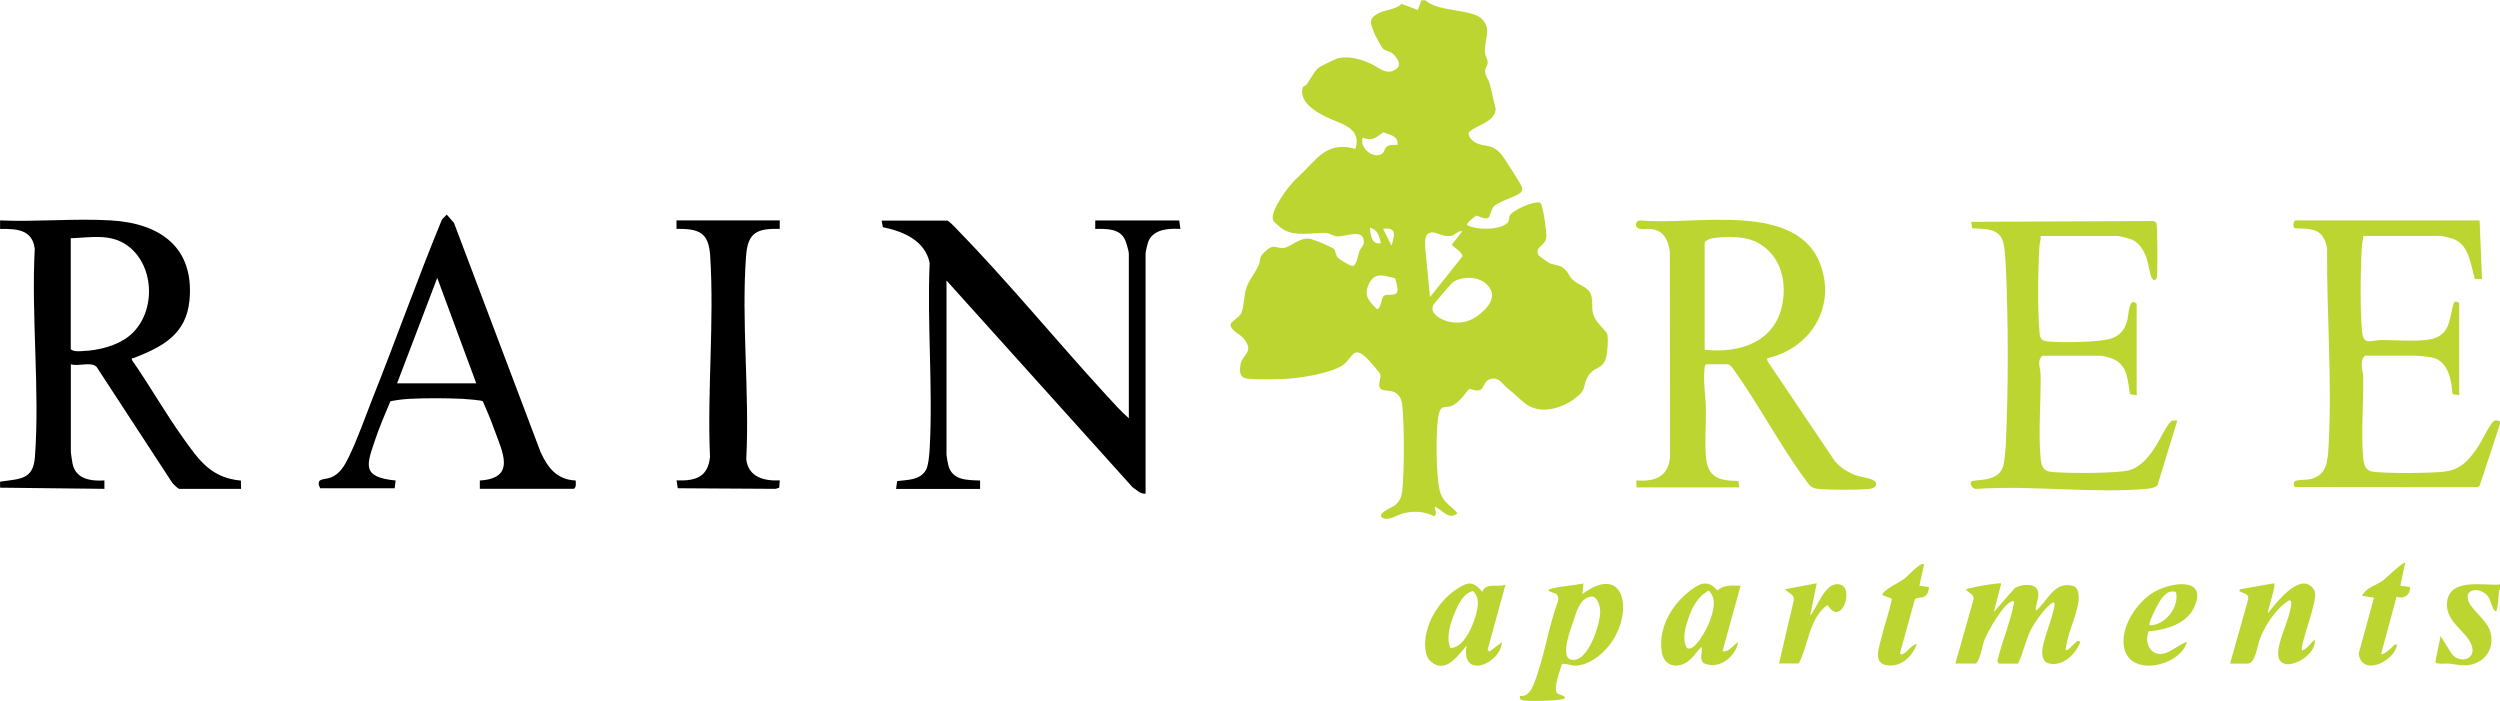
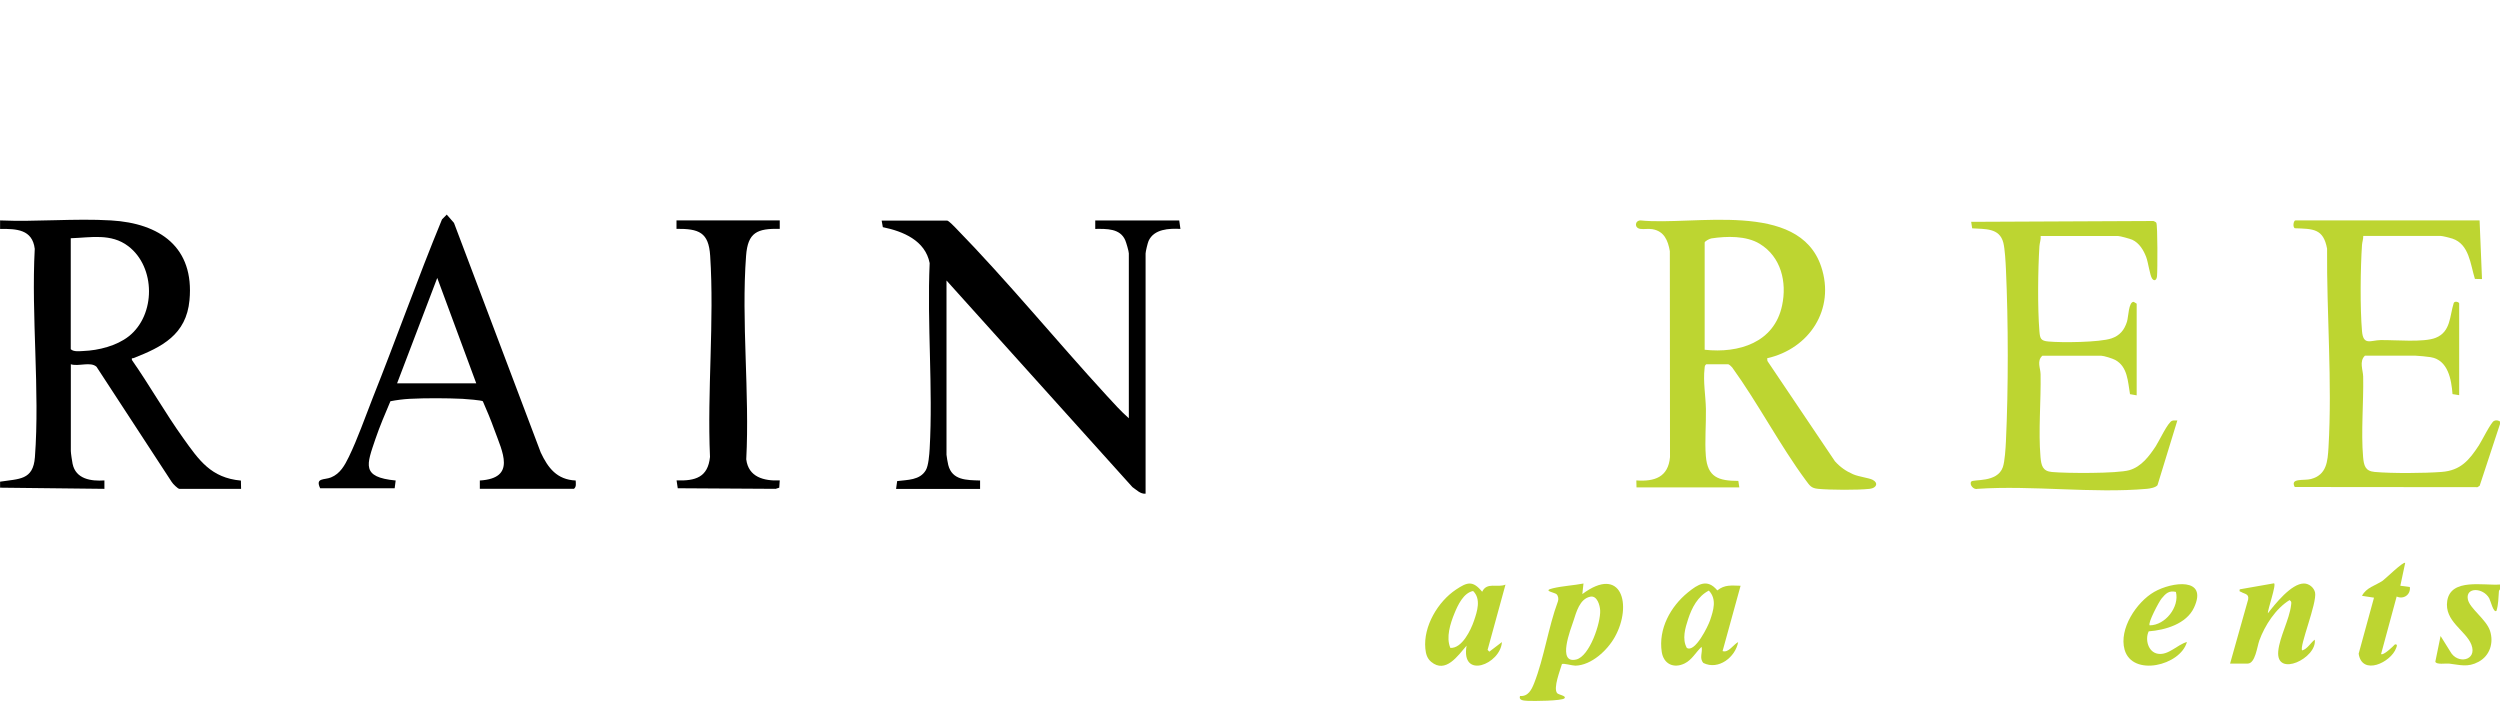
<svg xmlns="http://www.w3.org/2000/svg" id="logos" viewBox="0 0 300 84.11">
  <defs>
    <style>.cls-1{fill:#bdd531;}</style>
  </defs>
-   <path class="cls-1" d="M171.01,0c1.42,1.43,5.61,1.09,6.77,2.23,1.36,1.34.23,2.61.43,4.17.05.42.34.72.31,1.15-.02.36-.32.54-.31,1,.01.56.42,1,.55,1.49.27,1.01.47,2.07.73,3.08-.17,1.55-2.23,1.88-3.11,2.65-.44.38.25,1.11.64,1.32,1.16.64,1.93.04,3.15,1.45.33.38,2.44,3.68,2.49,3.99.04.23-.03.47-.22.62-.67.53-2.64,1.02-3.2,1.65-.26.3-.39.97-.61,1.33-.45.28-1.28-.28-1.47-.24-.14.03-1.26.91-1.1,1.13,1.11.59,3.94.63,4.83-.28.27-.28.15-.58.28-.87.29-.62,3.05-1.88,3.67-1.52.33.19.75,3.49.73,4.03-.06,1.2-1.47,1.17-.95,2.23.06.13,1.14.88,1.33.97.57.24,1.04.16,1.61.55s.72,1.01,1.16,1.43c.77.74,2.11.85,2.29,2.16.17,1.22-.18,1.52.55,2.75.24.4,1.24,1.37,1.3,1.58.18.59.03,2.44-.19,3.06-.44,1.21-1.44.96-2.06,1.97-.84,1.36,0,1.56-1.76,2.84-1.61,1.17-4.12,1.81-5.81.51-.7-.54-1.39-1.26-2.16-1.86-.55-.43-.87-1.18-1.71-1.14-1.12.05-1.01,1.12-1.53,1.35-.54.25-.97-.15-1.34-.08-.15.03-1.12,1.67-2.18,2.03-.74.25-1.12-.13-1.4.76-.5,1.54-.42,8.14.14,9.68.45,1.25,1.28,1.5,2.04,2.42-1.03.91-1.82-.44-2.73-.79-.02.42.37.84-.07,1.15-1.12-.6-2.46-.66-3.68-.36-.77.19-1.68.91-2.44.58-.99-.44,1.05-1.28,1.28-1.44.67-.48.93-1.05,1.02-1.86.24-2.45.24-7.75,0-10.21-.06-.67-.33-1.31-.97-1.61-.48-.23-1.48-.1-1.7-.46-.31-.52.2-1.26,0-1.72-.1-.23-1.32-1.63-1.58-1.88-1.73-1.69-1.69.08-3,.9-1.4.88-4.82,1.46-6.5,1.56-.94.05-4.41.15-5.12-.07s-.65-.99-.56-1.58c.23-1.39,1.78-1.51.34-3.23-.41-.49-1.58-.96-1.51-1.66.03-.31,1.03-.83,1.27-1.33.35-.73.3-2.08.6-2.99.34-1.02,1.11-1.88,1.51-2.81.28-.67-.07-.78.65-1.5,1.2-1.19,1.35-.4,2.35-.53.81-.11,1.83-1.23,3.04-1.11.47.04,2.69.97,3.02,1.27.16.15.09.64.45,1.03.22.24,1.59,1.07,1.85.99.45-.43.51-1.24.74-1.85.12-.32.48-.59.5-.94.11-1.8-2.16-.75-3.09-.77-.6-.01-1.06-.41-1.43-.42-1.58-.05-3.6.47-5.1-.39-.27-.16-1.2-.9-1.28-1.17-.34-1.13,1.86-4.06,2.71-4.86.78-.74,1.2-1.15,1.94-1.94,1.56-1.65,2.91-2.37,5.25-1.72.81-2.65-1.93-3.01-3.65-3.9-1.26-.65-3.12-1.75-2.69-3.47.03-.13.36-.2.5-.39.45-.6.86-1.55,1.45-2.01.22-.17,2.09-1.07,2.34-1.12,1.35-.27,2.67.12,3.88.66,1.05.47,2.02,1.59,3.2.52.51-.46-.13-1.37-.56-1.73-.32-.27-.76-.28-1.07-.51-.28-.21-1.06-1.69-1.21-2.1-.39-1.01-.61-1.53.39-2.13s2.07-.44,2.96-1.22l1.94.72.43-1.15h.43ZM167.7,17.39c.13-1.1-.92-1.21-1.72-1.52-.83.65-1.31,1.09-2.45.66-.48,1.27,1.5,2.77,2.44,1.79.16-.16.16-.42.29-.57.36-.43.93-.37,1.44-.36ZM165.69,29.18c-.15-.84-.4-1.63-1.29-1.87.04.83.19,2.1,1.29,1.87ZM166.98,29.47c.35-1.18.7-2.24-1.01-2.01l1.01,2.01ZM175.48,27.74c-.57-.06-.85.48-1.37.57-1,.16-1.64-.46-2.29-.42-.92.06-.82,1.11-.8,1.79l.58,5.97,3.87-4.85c.13-.46-.97-1.11-1.27-1.42l1.28-1.64ZM167.39,33.38c-1.46-.31-2.47-.82-3.19.85-.57,1.31.15,1.94,1,2.85.48.1.58-1.31.82-1.54.41-.42,1.69.21,1.69-.8,0-.17-.23-1.3-.31-1.36ZM175.59,33.39c-.37.05-.96.24-1.25.48-.24.2-2.17,2.45-2.32,2.71-.6,1.05,1.03,1.85,1.87,2.03,1.23.25,2.36.05,3.37-.68s2.43-2.11,1.47-3.43c-.75-1.04-1.92-1.28-3.14-1.11Z" />
  <path d="M0,26.45c4.38.19,8.97-.26,13.32,0,5.86.34,10.01,3.21,9.42,9.56-.38,4.16-3.31,5.63-6.71,6.96-.15.06-.25-.08-.2.23,2.14,3.06,3.98,6.34,6.16,9.38,1.9,2.66,3.33,4.76,6.92,5.09l.02.99h-7.41c-.17,0-.79-.61-.91-.82l-9.03-13.83c-.72-.65-2.15,0-3.08-.3v10.42c0,.23.15,1.24.21,1.52.38,1.85,2.23,2.11,3.82,2v1.01s-12.52-.14-12.52-.14v-.72c2.27-.36,3.97-.15,4.18-2.94.6-8.05-.45-16.87-.02-25-.28-2.35-2.21-2.41-4.16-2.39v-1.01ZM8.49,28.6v13.3c.33.34,1.05.24,1.52.22,1.82-.07,3.99-.62,5.44-1.76,3.25-2.56,3.25-8.3-.06-10.82-2.07-1.57-4.49-1.03-6.9-.95Z" />
  <path class="cls-1" d="M300,50.88l-2.44,7.41-.26.17-21.93-.02c-.6-1.12,1.11-.73,1.95-.96,1.88-.5,2-2.1,2.1-3.79.46-7.88-.23-15.97-.17-23.85-.45-2.43-1.68-2.37-3.88-2.45-.28-.19-.13-.94.08-.94h22.1l.29,7.04-.85-.02c-.55-1.75-.67-4.16-2.71-4.84-.27-.09-1.19-.32-1.41-.32h-9.28c.01.37-.12.71-.15,1.07-.19,2.83-.24,7.56,0,10.36.15,1.77,1.05,1.09,2.23,1.07,1.72-.03,5.21.31,6.63-.28,1.8-.73,1.65-2.61,2.15-4.18.14-.27.65-.1.65.07v11l-.8-.13c-.13-1.74-.53-4.09-2.62-4.43-.37-.06-1.52-.18-1.84-.18h-6.05c-.71.68-.23,1.71-.21,2.51.06,3.09-.27,6.63-.01,9.64.09,1.02.25,1.7,1.37,1.8,2.08.19,5.97.16,8.07,0,2.27-.18,3.29-1.41,4.45-3.18.35-.53,1.45-2.77,1.82-2.94.26-.12.48-.08.72.07v.29Z" />
  <path class="cls-1" d="M300,70.15c0,.19.01.39,0,.57,0,.03-.12.11-.13.23-.07.79-.05,1.59-.3,2.36-.36.26-.71-1.25-.86-1.51-.73-1.31-2.85-1.37-2.57.11.21,1.11,2.22,2.4,2.67,3.81s-.01,2.96-1.39,3.7c-1.3.7-2.22.36-3.54.21-.37-.04-1.54.16-1.64-.23l.63-3.08,1.16,1.86c.85,1.58,3.27,1.11,2.54-.81-.66-1.72-3.29-2.82-2.9-5.28.44-2.75,4.39-1.79,6.32-1.95Z" />
  <path class="cls-1" d="M204.77,43.7c-.21.13-.2.29-.22.5-.19,1.6.13,3.31.16,4.89.03,1.81-.15,3.85-.01,5.62.2,2.57,1.52,2.99,3.9,3l.12.78h-12.34s-.02-.84-.02-.84c2.2.16,3.83-.4,4.04-2.8l-.02-24.71c-.22-1.28-.68-2.41-2.11-2.64-.49-.08-.96.03-1.41-.03-.77-.09-.69-1.01,0-1.02,6.36.66,18.99-2.49,21.68,5.54,1.71,5.11-1.41,9.85-6.48,11l.03.33,8.1,12.03c.63.7,1.31,1.18,2.18,1.56.71.31,1.89.43,2.35.67.69.35.5.98-.35,1.08-1.42.16-4.75.14-6.2,0-.82-.08-.99-.37-1.45-.99-3.15-4.26-5.74-9.26-8.86-13.58-.08-.11-.39-.38-.48-.38h-2.59ZM204.56,41.97c4.09.45,8.35-.85,9.29-5.31.6-2.81-.12-5.84-2.68-7.4-1.62-.99-3.97-.93-5.81-.65-.21.03-.8.34-.8.5v12.86Z" />
  <path d="M135.46,50.17v-19.76c0-.24-.31-1.31-.43-1.58-.62-1.44-2.25-1.37-3.6-1.36v-1.01h10.08l.14,1.01c-1.35-.07-3.17,0-3.82,1.44-.11.24-.36,1.29-.36,1.51v28.82c-.62.07-1.1-.47-1.58-.79l-22.31-24.79v20.91c0,.11.16,1.07.21,1.23.47,1.85,2.21,1.81,3.82,1.86v1.01h-10.08l.13-.94c1.23-.16,2.73-.09,3.44-1.31.32-.54.42-1.88.46-2.56.41-7.29-.32-14.96,0-22.29-.53-2.71-3.18-3.81-5.62-4.31l-.14-.79h7.85c.18,0,.84.68,1.01.86,6.22,6.37,12.08,13.54,18.13,20.13.86.93,1.71,1.89,2.67,2.73Z" />
  <path class="cls-1" d="M245.08,42.69c-.69.63-.22,1.49-.21,2.22.06,3.18-.28,6.83-.01,9.93.09,1.02.25,1.7,1.37,1.8,1.72.16,7.83.2,9.29-.22s2.4-1.71,3.17-2.87c.4-.61,1.46-2.9,1.97-3.06.19-.06.42-.03.62-.03l-2.38,7.76c-.22.29-.93.41-1.28.44-6.47.57-13.76-.44-20.31,0-.47.15-1.01-.49-.77-.86.23-.34,3.13.18,3.8-1.74.24-.7.33-2.28.37-3.08.3-6.38.29-14.33,0-20.71-.04-.82-.12-2.39-.31-3.14-.46-1.82-2.23-1.62-3.74-1.73l-.12-.78,21.87-.1c.12.05.29.11.35.22.16.28.15,5.73.08,6.41-.05.5-.35.63-.6.26s-.46-1.93-.7-2.57c-.32-.83-.82-1.67-1.67-2.07-.27-.12-1.47-.45-1.71-.45h-9.28c.04.42-.12.81-.15,1.22-.18,2.82-.23,7.43,0,10.22.07.88.17,1.14,1.08,1.22,1.59.15,6.13.11,7.56-.37,1.01-.34,1.56-1.02,1.87-2.02.18-.58.18-2.37.8-2.37l.36.22v11l-.8-.14c-.26-1.49-.27-3.3-1.78-4.11-.31-.17-1.36-.5-1.66-.5h-7.05Z" />
  <path d="M57.58,58.65v-.99c4.41-.27,2.71-3.42,1.73-6.13-.41-1.14-.88-2.27-1.37-3.38-.13-.12-2.03-.27-2.44-.29-1.94-.09-4.41-.1-6.35,0-.75.04-1.6.15-2.3.29-.63,1.49-1.28,3-1.8,4.53-1.04,3.09-1.74,4.58,2.43,4.98l-.12.93h-8.94c-.61-1.29.49-.97,1.3-1.3,1.11-.45,1.65-1.46,2.14-2.46,1.06-2.18,1.96-4.78,2.86-7.06,2.84-7.12,5.4-14.36,8.32-21.44l.57-.58.87,1,10.41,27.55c.88,1.87,1.95,3.26,4.19,3.36.02.35.1.77-.21,1h-11.3ZM57.15,46l-4.68-12.65-4.82,12.65h9.5Z" />
  <path d="M93.57,26.45v1.01c-2.71-.05-3.83.42-4.04,3.23-.59,7.87.44,16.48.02,24.43.26,2.14,2.13,2.61,4.02,2.53l-.06.87-.43.14-11.75-.07-.14-.94c2.25.07,3.76-.36,4.01-2.82-.35-7.9.53-16.29.02-24.14-.18-2.82-1.35-3.25-4.04-3.23v-1.01h12.38Z" />
-   <path class="cls-1" d="M234.64,79.63l2.15-7.57c.19-.75-.44-.84-.85-1.27.13-.23.31-.17.5-.22.87-.22,2.57-.51,3.46-.57.22-.02.26-.03.2.2l-.85,3.25,2.52-2.88c.62-.4,2.18-.64,2.65.09.5.78-.2,1.82-.13,2.65,1.43-1.16,2.22-3.65,4.5-2.99.64.19.7,1.18.64,1.73-.21,1.88-1.37,3.99-1.55,5.93.36.31,1.56-1.73,1.73-.86-.58,1.45-2.2,3-3.9,2.45-.52-.17-.67-.9-.65-1.38.07-1.27.99-3.37,1.3-4.74.03-.14.41-1.32,0-1.15-.74.32-2.14,2.3-2.55,3.07-.73,1.38-.99,2.87-1.63,4.26h-2.3s-.26-.21-.19-.33c.52-2.22,1.54-4.61,1.96-6.82.04-.21.12-.39-.19-.33-.99.19-2.93,3.63-3.31,4.6s-.41,2.1-1.01,2.87h-2.52Z" />
  <path class="cls-1" d="M190.02,70l-.14,1.29c4.73-3.53,6.02,1.33,3.91,5.13-.89,1.61-2.81,3.41-4.74,3.46-.38,0-1.45-.32-1.62-.19-.21.75-1.06,2.86-.58,3.48.16.21,1.17.32.88.63s-3.77.34-4.4.3c-.48-.03-1.11-.04-.93-.58.98.08,1.39-.76,1.7-1.54,1.19-3.03,1.7-6.72,2.85-9.81.1-.29.05-.64-.16-.86s-1.79-.41-.43-.72c1.19-.28,2.47-.34,3.67-.57ZM190.84,71.6c-1.28.26-1.68,1.86-2.02,2.89s-2,5.21.33,4.65c1.61-.39,2.94-4.39,2.87-5.88-.03-.63-.36-1.82-1.18-1.66Z" />
  <path class="cls-1" d="M267.61,79.63l2.17-7.7c.12-.68-.43-.64-.83-.89-.14-.09-.26.01-.18-.32l4.1-.72c.36.04-.8,3.28-.72,3.59.86-1.11,2.81-3.57,4.32-3.57.62,0,1.21.49,1.34,1.09.25,1.26-1.93,6.51-1.55,6.94.62-.16,1.01-.91,1.51-1.29.32,2.2-4.68,4.61-4.38,1.38.16-1.71,1.34-3.8,1.54-5.52.03-.28.09-.42-.18-.61-1.66,1.01-2.98,3.05-3.63,4.85-.27.74-.48,2.77-1.4,2.77h-2.09Z" />
  <path class="cls-1" d="M180.66,70.15l-2.15,7.84.21.21,1.51-1.15c-.17,2.67-4.95,4.54-4.24.43-1.04,1.2-2.51,3.39-4.25,1.94-.5-.42-.64-.97-.7-1.6-.25-2.66,1.51-5.63,3.68-7.07,1.34-.89,2-1.13,3.14.26.58-1.21,1.82-.44,2.81-.86ZM174.05,77.75c1.39.07,2.44-2.12,2.83-3.26s.87-2.62-.11-3.57c-1.15.23-1.82,1.67-2.23,2.67-.5,1.22-1.04,2.9-.5,4.15Z" />
  <path class="cls-1" d="M208.87,70.29l-2.16,7.84c.71.25,1.28-.78,1.87-1.08-.33,1.81-2.35,3.4-4.17,2.51-.54-.59-.06-1.28-.22-1.94-.7.65-1.15,1.56-2.03,1.99-1.31.65-2.53.07-2.75-1.38-.42-2.76,1.05-5.44,3.14-7.14,1.2-.97,2.31-1.71,3.53-.24.89-.72,1.7-.58,2.79-.56ZM202.42,77.75c.99.61,2.55-2.62,2.78-3.29.41-1.21.85-2.56-.14-3.59-1.33.69-2.03,2.04-2.48,3.41-.36,1.09-.75,2.42-.16,3.47Z" />
  <path class="cls-1" d="M257.84,75.77c-.46.97-.06,2.49,1.1,2.68,1.27.22,2.36-1.11,3.49-1.41-.77,2.83-6.54,4.22-7.48.92-.7-2.49,1.43-5.71,3.55-6.93s6.5-1.8,4.78,1.89c-.91,1.95-3.44,2.69-5.43,2.84ZM261.11,71.03c-.83-.2-1.22.19-1.71.78-.32.38-1.7,2.99-1.44,3.23,1.87,0,3.6-2.21,3.15-4.01Z" />
-   <path class="cls-1" d="M230.9,67.7l-.58,2.59,1.15.15c0,.37-.12.84-.43,1.08-.46.34-1,.04-1.27.46l-1.75,6.3c-.06.28.15.27.34.2.46-.19,1.07-1.15,1.67-1.2-.51,1.39-1.75,2.67-3.33,2.58-2.1-.12-1.2-2.14-.89-3.48.35-1.52.94-2.99,1.21-4.54l-1.16-.44c.19-.68,1.99-1.44,2.66-1.95.41-.31,1.99-2.11,2.38-1.72Z" />
  <path class="cls-1" d="M288.62,67.56l-.58,2.73,1.14.15c.13.92-.77,1.53-1.58,1.14l-1.87,6.9c.24.24,1.44-.91,1.66-1.15.36-.05.22.24.15.43-.62,1.74-4.1,3.38-4.5.68l1.84-6.72-1.44-.22c.52-1.01,1.61-1.22,2.49-1.82.34-.24,2.49-2.35,2.69-2.13Z" />
-   <path class="cls-1" d="M213.48,79.63l1.73-7.41c.24-.99-.55-.92-1.01-1.51l3.81-.72-.79,3.88c.93-1.03,1.82-4.25,3.64-3.71,1.66.49.1,5.13-1.55,2.44-2.22,1.53-2.27,4.78-3.46,7.02h-2.38Z" />
</svg>